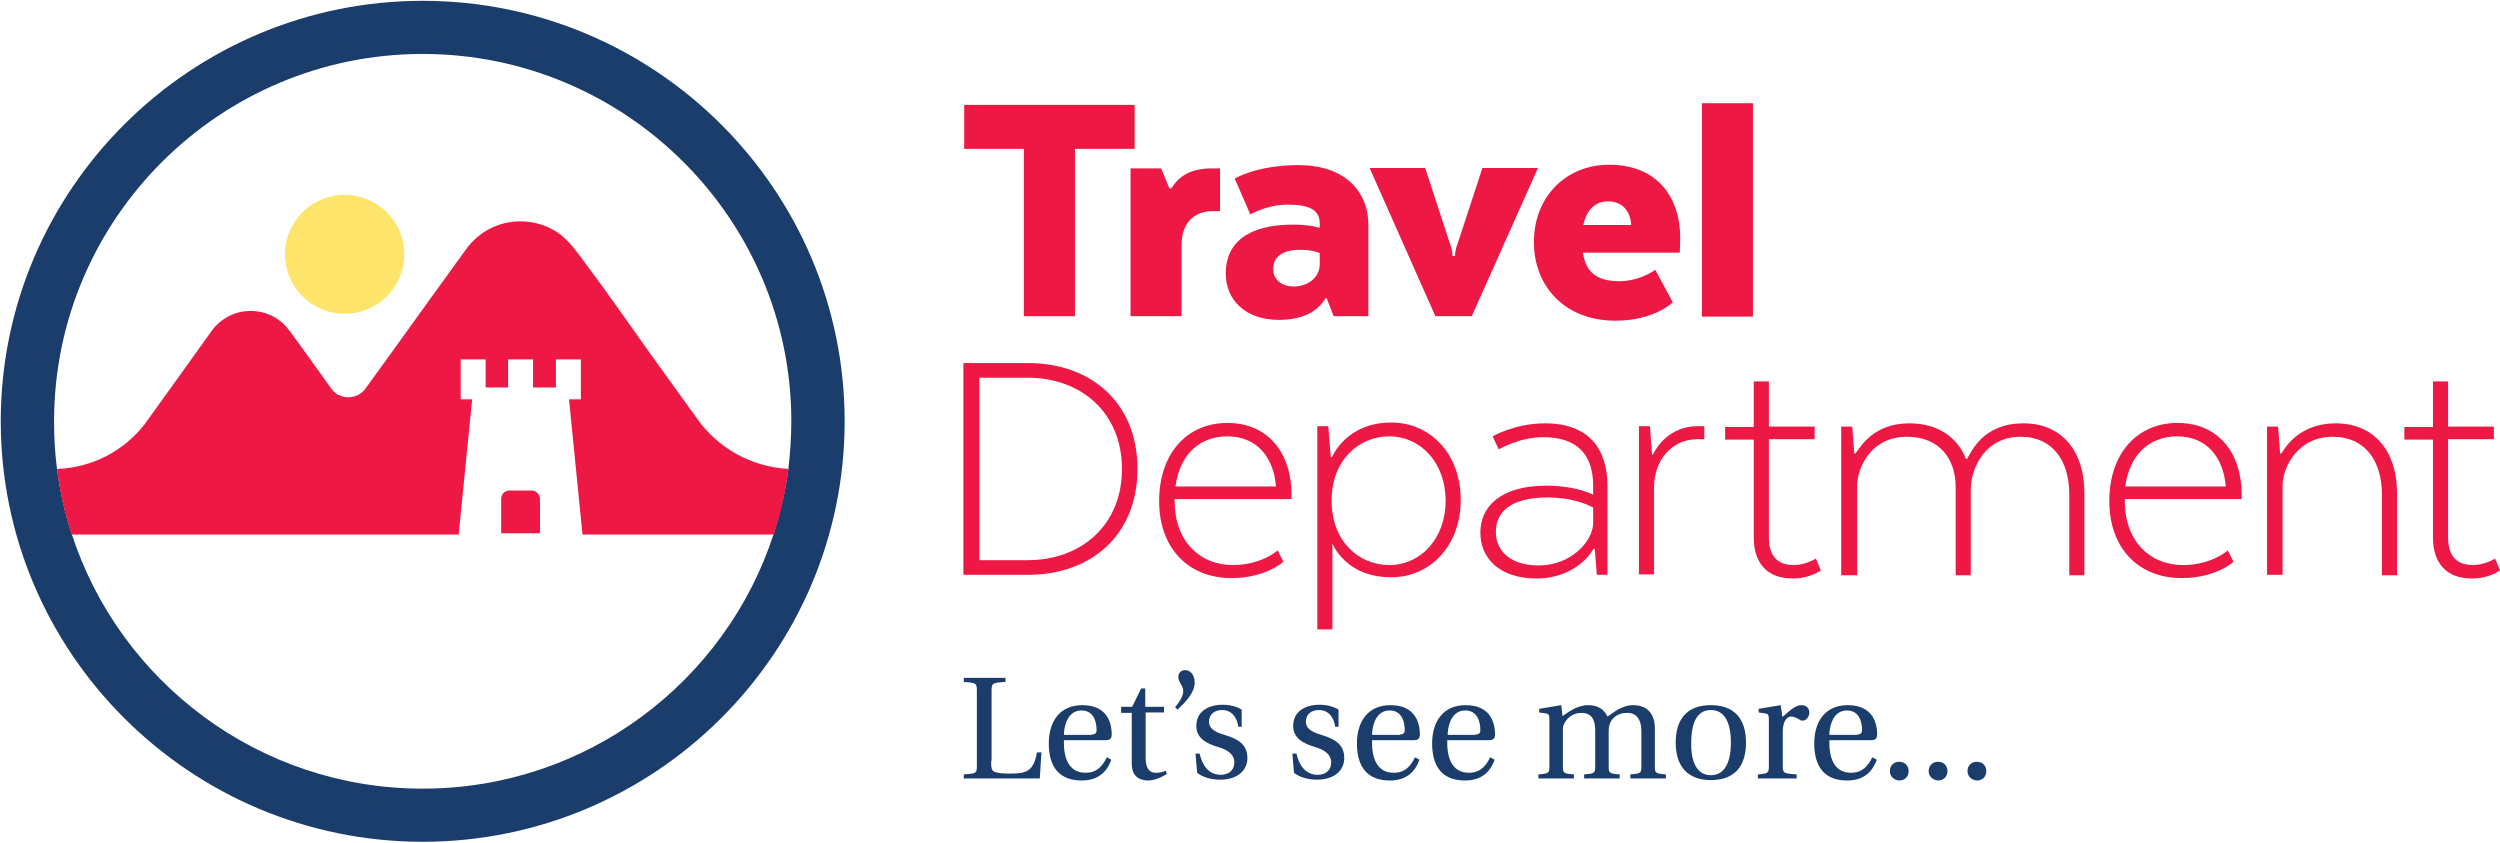
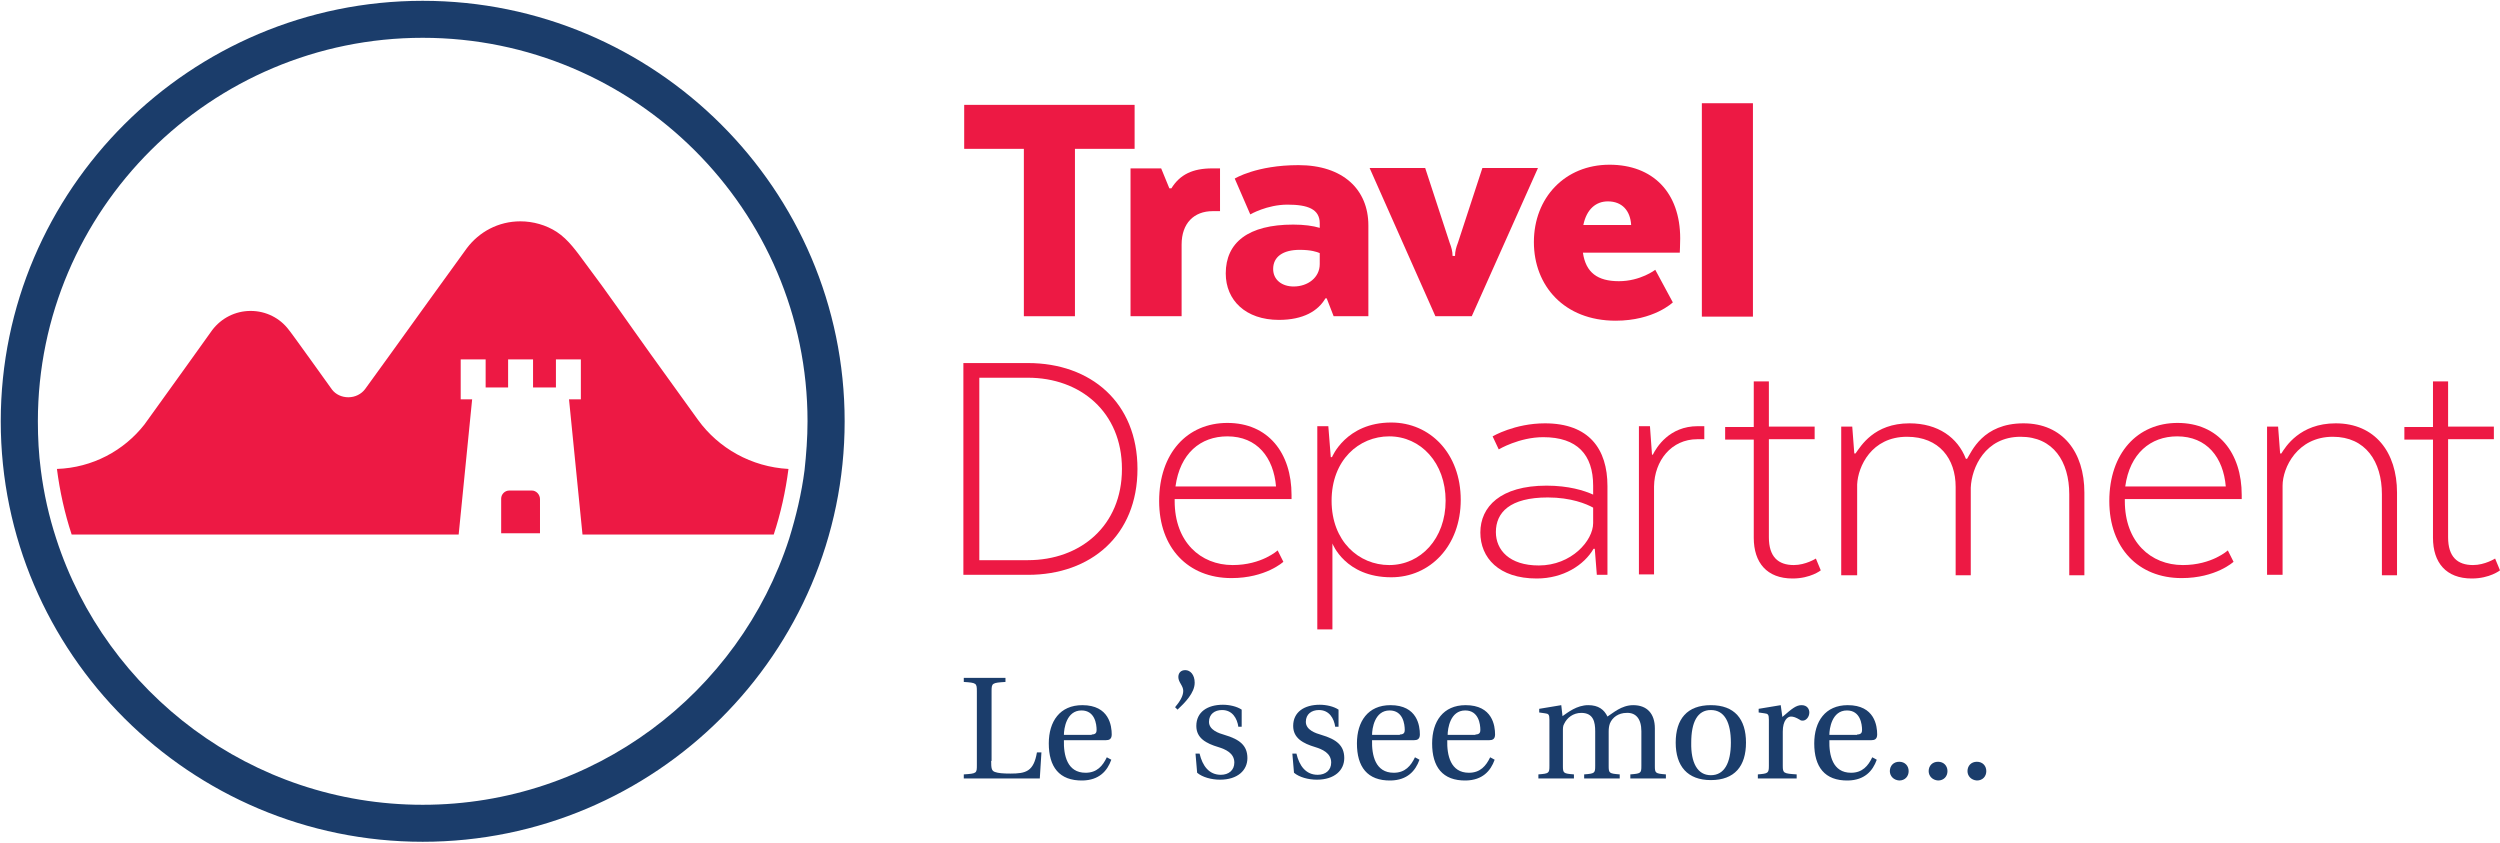
<svg xmlns="http://www.w3.org/2000/svg" width="270" height="91" viewBox="0 0 270 91" fill="none">
  <path d="M104.089 11.325H122.538V16.075H116.094V34.153H110.577V16.075H104.133V11.325H104.089Z" fill="#ED1944" />
  <path d="M131.807 22.804H130.968C128.938 22.804 127.614 24.124 127.614 26.411V34.152H122.097V18.186H125.407L126.29 20.341H126.51C127.437 18.846 128.806 18.186 130.924 18.186H131.763V22.804H131.807Z" fill="#ED1944" />
  <path d="M147.784 34.152H144.033L143.282 32.217H143.15C142.356 33.58 140.767 34.548 138.118 34.548C134.543 34.548 132.381 32.437 132.381 29.534C132.381 26.191 134.808 24.256 139.663 24.256C140.855 24.256 141.782 24.388 142.532 24.608V24.124C142.532 22.584 141.252 22.101 139.045 22.101C136.838 22.101 135.029 23.156 135.029 23.156L133.352 19.286C133.352 19.286 135.691 17.834 140.237 17.834C145.048 17.834 147.784 20.473 147.784 24.344V34.152V34.152ZM142.532 27.335C142.223 27.203 141.605 26.983 140.369 26.983C138.56 26.983 137.501 27.73 137.501 29.05C137.501 30.238 138.472 30.941 139.707 30.941C141.252 30.941 142.532 29.974 142.532 28.522V27.335Z" fill="#ED1944" />
  <path d="M158.951 34.152H155.023L147.917 18.142H153.92L156.568 26.235C156.744 26.675 156.877 27.159 156.877 27.642H157.142C157.142 27.159 157.274 26.675 157.451 26.235L160.099 18.142H166.101L158.951 34.152Z" fill="#ED1944" />
  <path d="M180.666 32.657C180.666 32.657 178.636 34.636 174.487 34.636C168.926 34.636 165.66 30.853 165.66 26.147C165.66 21.353 169.014 17.79 173.825 17.79C178.504 17.79 181.461 20.781 181.461 25.751C181.461 26.323 181.417 27.291 181.417 27.291H170.956C171.265 29.446 172.545 30.369 174.84 30.369C177.18 30.369 178.769 29.138 178.769 29.138L180.666 32.657ZM171 24.3H176.165C176.076 22.76 175.194 21.749 173.649 21.749C172.369 21.749 171.354 22.584 171 24.3Z" fill="#ED1944" />
  <path d="M183.8 11.149H189.317V34.196H183.8V11.149Z" fill="#ED1944" />
  <path d="M111.019 62.082H104.045V39.21H111.019C117.816 39.21 122.847 43.477 122.847 50.646C122.847 57.816 117.816 62.082 111.019 62.082ZM105.766 40.794V60.498H111.019C116.668 60.498 121.17 56.804 121.17 50.646C121.17 44.488 116.668 40.794 111.019 40.794H105.766Z" fill="#ED1944" />
  <path d="M138.604 60.674C138.604 60.674 136.706 62.434 132.999 62.434C128.32 62.434 125.187 59.179 125.187 54.121C125.187 48.931 128.232 45.676 132.557 45.676C136.971 45.676 139.487 48.931 139.487 53.461V53.901H126.864V54.121C126.864 58.519 129.644 61.026 133.131 61.026C136.265 61.026 137.986 59.443 137.986 59.443L138.604 60.674ZM126.952 52.537H137.81C137.545 49.415 135.779 47.127 132.557 47.127C129.644 47.127 127.438 48.975 126.952 52.537Z" fill="#ED1944" />
  <path d="M143.901 58.783V67.976H142.268V46.028H143.459L143.724 49.371H143.857C143.857 49.371 145.357 45.632 150.256 45.632C154.449 45.632 157.76 48.975 157.76 53.989C157.76 58.959 154.449 62.346 150.256 62.346C145.269 62.346 143.901 58.695 143.901 58.695V58.695V58.783ZM150.036 61.026C153.434 61.026 156.127 58.167 156.127 54.077C156.127 49.986 153.434 47.127 150.036 47.127C146.77 47.127 143.812 49.678 143.812 54.077C143.812 58.475 146.77 61.026 150.036 61.026Z" fill="#ED1944" />
  <path d="M173.605 62.082H172.457L172.237 59.267H172.104C171.089 61.026 168.838 62.478 165.969 62.478C161.864 62.478 159.878 60.235 159.878 57.508C159.878 54.737 162.041 52.45 167.028 52.45C169.412 52.45 171.089 52.977 172.06 53.417V52.45C172.06 49.107 170.339 47.215 166.675 47.215C164.071 47.215 161.864 48.535 161.864 48.535L161.202 47.127C161.202 47.127 163.586 45.72 166.852 45.72C171.619 45.72 173.605 48.491 173.605 52.493V62.082ZM172.06 54.825C171.354 54.429 169.677 53.725 167.161 53.725C163.056 53.725 161.555 55.352 161.555 57.464C161.555 59.399 163.012 61.07 166.19 61.07C169.721 61.07 172.06 58.387 172.06 56.496V54.825Z" fill="#ED1944" />
  <path d="M184.021 47.435H183.315C180.49 47.435 178.681 49.766 178.636 52.537V62.038H177.003V46.028H178.195L178.416 49.107H178.504C178.901 48.315 180.27 46.028 183.359 46.028H184.065V47.435H184.021Z" fill="#ED1944" />
  <path d="M189.406 46.072V41.19H191.039V46.072H195.982V47.435H191.039V58.035C191.039 60.147 192.054 61.026 193.731 61.026C195.011 61.026 196.115 60.323 196.115 60.323L196.644 61.598C196.644 61.598 195.541 62.478 193.599 62.478C190.818 62.478 189.406 60.762 189.406 58.079V47.479H186.316V46.116H189.406V46.072Z" fill="#ED1944" />
  <path d="M198.851 46.072H200.043L200.264 48.975H200.396C200.97 48.183 202.382 45.72 206.222 45.72C209.312 45.72 211.43 47.259 212.313 49.547H212.446C212.931 48.799 214.123 45.72 218.536 45.72C222.774 45.72 225.113 48.843 225.113 53.197V62.126H223.48V53.373C223.48 49.854 221.758 47.171 218.227 47.171C214.388 47.171 212.931 50.514 212.843 52.669V62.126H211.21V52.581C211.21 49.547 209.444 47.171 205.957 47.171C202.117 47.171 200.661 50.382 200.573 52.318V62.126H198.851V46.072Z" fill="#ED1944" />
  <path d="M241.223 60.674C241.223 60.674 239.325 62.434 235.617 62.434C230.939 62.434 227.805 59.179 227.805 54.121C227.805 48.931 230.851 45.676 235.176 45.676C239.59 45.676 242.106 48.931 242.106 53.461V53.901H229.482V54.121C229.482 58.519 232.263 61.026 235.75 61.026C238.884 61.026 240.605 59.443 240.605 59.443L241.223 60.674ZM229.527 52.537H240.384C240.119 49.415 238.354 47.127 235.132 47.127C232.263 47.127 230.012 48.975 229.527 52.537Z" fill="#ED1944" />
  <path d="M246.475 62.082H244.842V46.072H246.034L246.254 48.975H246.387C246.828 48.271 248.373 45.72 252.257 45.72C256.494 45.72 258.878 48.843 258.878 53.197V62.126H257.245V53.373C257.245 49.854 255.479 47.171 251.948 47.171C248.108 47.171 246.519 50.514 246.519 52.45V62.082H246.475Z" fill="#ED1944" />
  <path d="M262.762 46.072V41.19H264.395V46.072H269.338V47.435H264.395V58.035C264.395 60.147 265.41 61.026 267.087 61.026C268.367 61.026 269.471 60.323 269.471 60.323L270 61.598C270 61.598 268.897 62.478 266.955 62.478C264.174 62.478 262.762 60.762 262.762 58.079V47.479H259.672V46.116H262.762V46.072Z" fill="#ED1944" />
  <path d="M107.046 82.183C107.046 82.974 107.09 83.238 107.443 83.37C107.796 83.502 108.326 83.546 109.12 83.546C110.798 83.546 111.636 83.326 111.989 81.259H112.475L112.298 84.074H104.089V83.634C105.501 83.546 105.501 83.502 105.501 82.622V74.661C105.501 73.782 105.457 73.738 104.089 73.65V73.21H108.591V73.65C107.134 73.738 107.09 73.782 107.09 74.661V82.183H107.046Z" fill="#1B3D6B" />
  <path d="M114.902 79.939C114.858 81.567 115.255 83.458 117.242 83.458C118.477 83.458 119.095 82.71 119.537 81.787L120.022 82.051C119.581 83.282 118.698 84.25 116.933 84.294C114.373 84.338 113.269 82.798 113.269 80.291C113.269 77.916 114.461 76.157 116.889 76.157C119.802 76.157 120.066 78.4 120.066 79.324C120.066 79.851 119.757 79.939 119.448 79.939H114.902ZM117.904 79.324C118.345 79.324 118.433 79.104 118.433 78.84C118.433 78.224 118.257 76.728 116.8 76.728C115.167 76.728 114.902 78.708 114.902 79.368H117.904V79.324Z" fill="#1B3D6B" />
-   <path d="M123.73 76.992V81.875C123.73 83.062 124.215 83.458 124.789 83.458C125.186 83.458 125.539 83.414 125.892 83.238L126.025 83.59C125.584 83.854 124.789 84.294 123.995 84.294C123.421 84.294 122.229 84.118 122.229 82.49V76.992H121.082V76.333H122.273L123.244 74.353H123.686V76.333H125.716V76.948H123.73V76.992Z" fill="#1B3D6B" />
  <path d="M126.908 76.377C127.393 75.805 127.79 75.189 127.79 74.617C127.79 74.046 127.261 73.694 127.261 73.122C127.261 72.682 127.526 72.374 128.011 72.374C128.541 72.374 129.026 72.858 129.026 73.738C129.026 74.837 127.967 75.893 127.173 76.641L126.908 76.377Z" fill="#1B3D6B" />
  <path d="M133.749 78.532C133.616 77.564 133.087 76.684 131.983 76.684C131.189 76.684 130.571 77.124 130.571 77.96C130.571 78.84 131.63 79.192 132.248 79.368C133.881 79.851 134.72 80.511 134.72 81.875C134.72 83.194 133.661 84.206 131.763 84.206C130.836 84.206 129.865 83.942 129.291 83.458L129.115 81.391H129.556C129.865 82.71 130.571 83.678 131.851 83.678C132.69 83.678 133.308 83.194 133.308 82.358C133.308 81.303 132.292 80.907 131.586 80.687C130.262 80.291 129.203 79.719 129.203 78.4C129.203 76.904 130.394 76.113 132.072 76.113C132.778 76.113 133.572 76.289 134.102 76.641V78.488H133.749V78.532Z" fill="#1B3D6B" />
  <path d="M144.209 78.532C144.077 77.564 143.547 76.684 142.444 76.684C141.649 76.684 141.031 77.124 141.031 77.96C141.031 78.84 142.091 79.192 142.709 79.368C144.342 79.851 145.18 80.511 145.18 81.875C145.18 83.194 144.121 84.206 142.223 84.206C141.296 84.206 140.325 83.942 139.751 83.458L139.575 81.391H140.016C140.325 82.71 141.031 83.678 142.311 83.678C143.15 83.678 143.768 83.194 143.768 82.358C143.768 81.303 142.753 80.907 142.047 80.687C140.723 80.291 139.663 79.719 139.663 78.4C139.663 76.904 140.855 76.113 142.532 76.113C143.238 76.113 144.033 76.289 144.562 76.641V78.488H144.209V78.532Z" fill="#1B3D6B" />
  <path d="M148.182 79.939C148.138 81.567 148.535 83.458 150.521 83.458C151.757 83.458 152.375 82.71 152.816 81.787L153.302 82.051C152.86 83.282 151.977 84.25 150.212 84.294C147.652 84.338 146.549 82.798 146.549 80.291C146.549 77.916 147.74 76.157 150.168 76.157C153.081 76.157 153.346 78.4 153.346 79.324C153.346 79.851 153.037 79.939 152.728 79.939H148.182ZM151.183 79.324C151.624 79.324 151.713 79.104 151.713 78.84C151.713 78.224 151.536 76.728 150.08 76.728C148.446 76.728 148.182 78.708 148.182 79.368H151.183V79.324Z" fill="#1B3D6B" />
  <path d="M156.303 79.939C156.259 81.567 156.656 83.458 158.642 83.458C159.878 83.458 160.496 82.71 160.937 81.787L161.423 82.051C160.982 83.282 160.099 84.25 158.333 84.294C155.773 84.338 154.67 82.798 154.67 80.291C154.67 77.916 155.862 76.157 158.289 76.157C161.202 76.157 161.467 78.4 161.467 79.324C161.467 79.851 161.158 79.939 160.849 79.939H156.303ZM159.348 79.324C159.79 79.324 159.878 79.104 159.878 78.84C159.878 78.224 159.702 76.728 158.245 76.728C156.612 76.728 156.347 78.708 156.347 79.368H159.348V79.324Z" fill="#1B3D6B" />
  <path d="M168.617 76.157L168.75 77.344C169.323 76.948 170.294 76.157 171.53 76.157C172.634 76.157 173.252 76.641 173.605 77.388C174.178 77.036 175.105 76.157 176.385 76.157C177.886 76.157 178.725 77.08 178.725 78.664V82.71C178.725 83.502 178.769 83.546 179.916 83.634V84.074H176.076V83.634C177.224 83.546 177.268 83.502 177.268 82.71V78.972C177.268 77.608 176.65 76.948 175.679 76.992C174.796 76.992 174.134 77.476 173.869 78.136C173.781 78.4 173.737 78.62 173.737 79.016V82.71C173.737 83.502 173.781 83.546 174.929 83.634V84.074H171.089V83.634C172.236 83.546 172.281 83.502 172.281 82.71V78.972C172.281 78.004 172.104 76.992 170.78 76.992C169.897 76.992 169.235 77.52 168.926 78.18C168.794 78.4 168.794 78.62 168.794 79.016V82.71C168.794 83.502 168.838 83.546 169.985 83.634V84.074H166.146V83.634C167.293 83.546 167.337 83.502 167.337 82.71V77.74C167.337 77.168 167.249 77.08 166.852 77.036L166.234 76.948V76.553L168.617 76.157Z" fill="#1B3D6B" />
  <path d="M188.567 80.203C188.567 82.754 187.331 84.25 184.771 84.25C182.256 84.25 180.976 82.754 180.976 80.203C180.976 77.652 182.211 76.157 184.771 76.157C187.331 76.157 188.567 77.652 188.567 80.203ZM184.771 83.722C186.228 83.722 186.934 82.402 186.934 80.203C186.934 78.048 186.272 76.684 184.771 76.684C183.315 76.684 182.653 78.004 182.653 80.203C182.609 82.359 183.315 83.722 184.771 83.722Z" fill="#1B3D6B" />
  <path d="M192.495 77.432C193.555 76.509 193.996 76.157 194.57 76.157C195.188 76.157 195.408 76.597 195.408 76.948C195.408 77.432 195.055 77.828 194.702 77.828C194.614 77.828 194.482 77.828 194.393 77.74C193.952 77.476 193.687 77.388 193.422 77.388C193.069 77.388 192.54 77.784 192.54 79.016V82.71C192.54 83.502 192.628 83.546 194.04 83.634V84.074H189.847V83.634C190.951 83.546 191.039 83.502 191.039 82.71V77.74C191.039 77.168 190.951 77.08 190.553 77.036L189.935 76.948V76.553L192.319 76.157L192.495 77.432Z" fill="#1B3D6B" />
  <path d="M197.571 79.939C197.527 81.567 197.924 83.458 199.91 83.458C201.146 83.458 201.764 82.71 202.205 81.787L202.691 82.051C202.25 83.282 201.367 84.25 199.601 84.294C197.041 84.338 195.938 82.798 195.938 80.291C195.938 77.916 197.13 76.157 199.557 76.157C202.47 76.157 202.735 78.4 202.735 79.324C202.735 79.851 202.426 79.939 202.117 79.939H197.571ZM200.572 79.324C201.014 79.324 201.102 79.104 201.102 78.84C201.102 78.224 200.925 76.728 199.469 76.728C197.836 76.728 197.571 78.708 197.571 79.368H200.572V79.324Z" fill="#1B3D6B" />
  <path d="M204.103 83.282C204.103 82.71 204.501 82.27 205.118 82.27C205.736 82.27 206.134 82.71 206.134 83.282C206.134 83.854 205.736 84.294 205.118 84.294C204.501 84.25 204.103 83.81 204.103 83.282Z" fill="#1B3D6B" />
  <path d="M208.296 83.282C208.296 82.71 208.694 82.27 209.312 82.27C209.929 82.27 210.327 82.71 210.327 83.282C210.327 83.854 209.929 84.294 209.312 84.294C208.694 84.25 208.296 83.81 208.296 83.282Z" fill="#1B3D6B" />
  <path d="M212.489 83.282C212.489 82.71 212.887 82.27 213.504 82.27C214.122 82.27 214.52 82.71 214.52 83.282C214.52 83.854 214.122 84.294 213.504 84.294C212.887 84.25 212.489 83.81 212.489 83.282Z" fill="#1B3D6B" />
-   <path d="M37.221 33.888C40.78 33.888 43.665 31.013 43.665 27.467C43.665 23.92 40.78 21.045 37.221 21.045C33.662 21.045 30.777 23.92 30.777 27.467C30.777 31.013 33.662 33.888 37.221 33.888Z" fill="#FFE46B" />
-   <path d="M45.651 2C21.597 2 2 21.529 2 45.5C2 69.471 21.597 89 45.651 89C69.706 89 89.303 69.471 89.303 45.5C89.303 21.529 69.706 2 45.651 2ZM83.565 57.639C78.401 73.606 63.35 85.173 45.651 85.173C27.953 85.173 12.902 73.606 7.738 57.639C6.987 55.352 6.458 52.977 6.149 50.558C5.928 48.887 5.84 47.215 5.84 45.5C5.84 23.64 23.715 5.827 45.651 5.827C67.588 5.827 85.463 23.64 85.463 45.5C85.463 47.215 85.331 48.931 85.154 50.558C84.845 52.977 84.271 55.352 83.565 57.639Z" fill="#1B3D6B" />
  <path d="M45.652 0.088C20.54 0.088 0.081 20.475 0.081 45.5C0.081 70.525 20.54 90.912 45.652 90.912C70.764 90.912 91.222 70.525 91.222 45.5C91.222 20.475 70.764 0.088 45.652 0.088ZM85.232 58.173C79.841 74.841 64.129 86.917 45.652 86.917C27.175 86.917 11.462 74.841 6.071 58.173C5.288 55.785 4.735 53.306 4.413 50.781C4.182 49.036 4.09 47.291 4.09 45.5C4.09 22.679 22.751 4.083 45.652 4.083C68.552 4.083 87.213 22.679 87.213 45.5C87.213 47.291 87.075 49.081 86.891 50.781C86.568 53.306 85.969 55.785 85.232 58.173Z" fill="#1B3D6B" />
  <path d="M57.436 52.977H55.009C54.523 52.977 54.126 53.373 54.126 53.857V57.596H58.319V53.901C58.319 53.417 57.922 52.977 57.436 52.977Z" fill="#ED1944" />
  <path d="M75.4 45.368L70.236 38.199C67.897 34.944 65.646 31.645 63.218 28.434C62.335 27.247 61.408 25.883 60.129 25.047C58.981 24.3 57.569 23.904 56.2 23.904C53.817 23.904 51.742 25.047 50.418 26.807C50.33 26.895 42.165 38.243 42.165 38.243L39.428 42.025C39.031 42.553 38.369 42.905 37.619 42.905C36.912 42.905 36.25 42.597 35.853 42.069C35.853 42.069 31.263 35.648 31.175 35.604C30.248 34.372 28.747 33.58 27.07 33.58C25.393 33.58 23.892 34.372 22.921 35.648C22.877 35.736 17.051 43.829 17.051 43.829L15.594 45.852C13.387 48.667 9.989 50.514 6.149 50.646C6.458 53.065 6.988 55.44 7.738 57.727H47.594H49.536L50.992 43.125H49.756V38.814H52.449V41.849H54.876V38.814H57.569V41.849H60.04V38.814H62.733V43.125H61.453L62.909 57.727H66.396H83.565C84.316 55.44 84.845 53.065 85.154 50.646C81.138 50.426 77.607 48.403 75.4 45.368Z" fill="#ED1944" />
</svg>